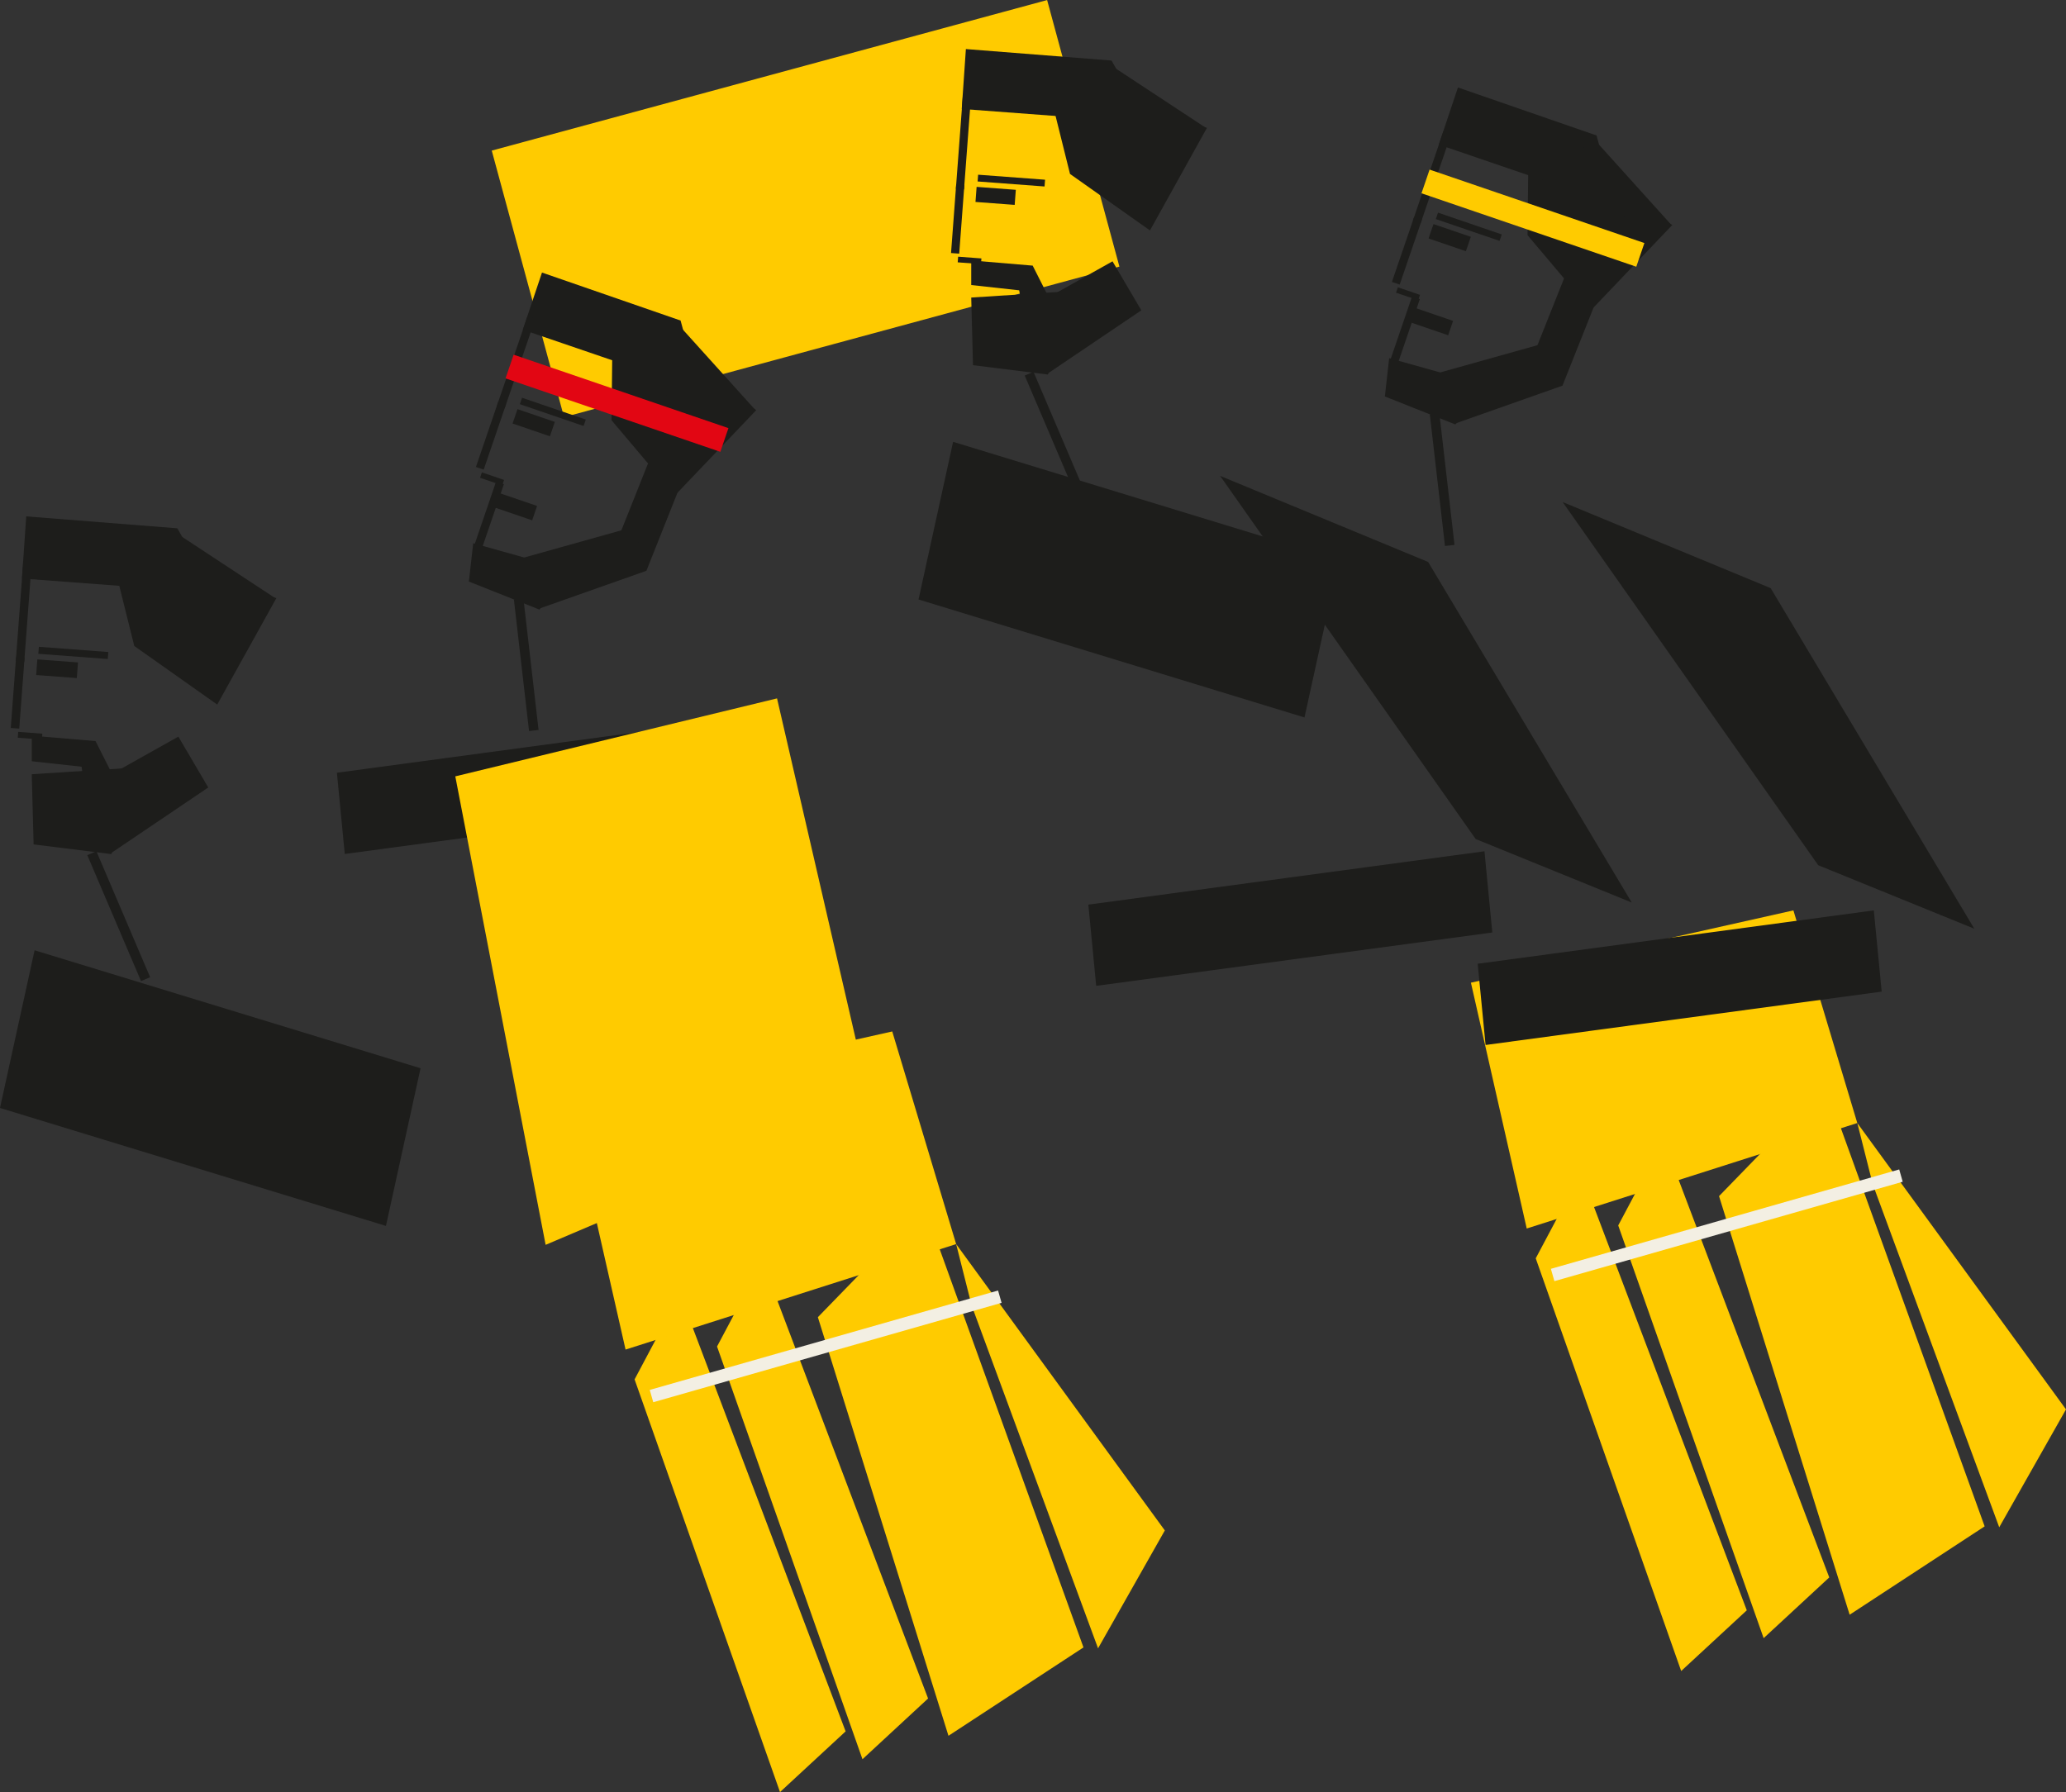
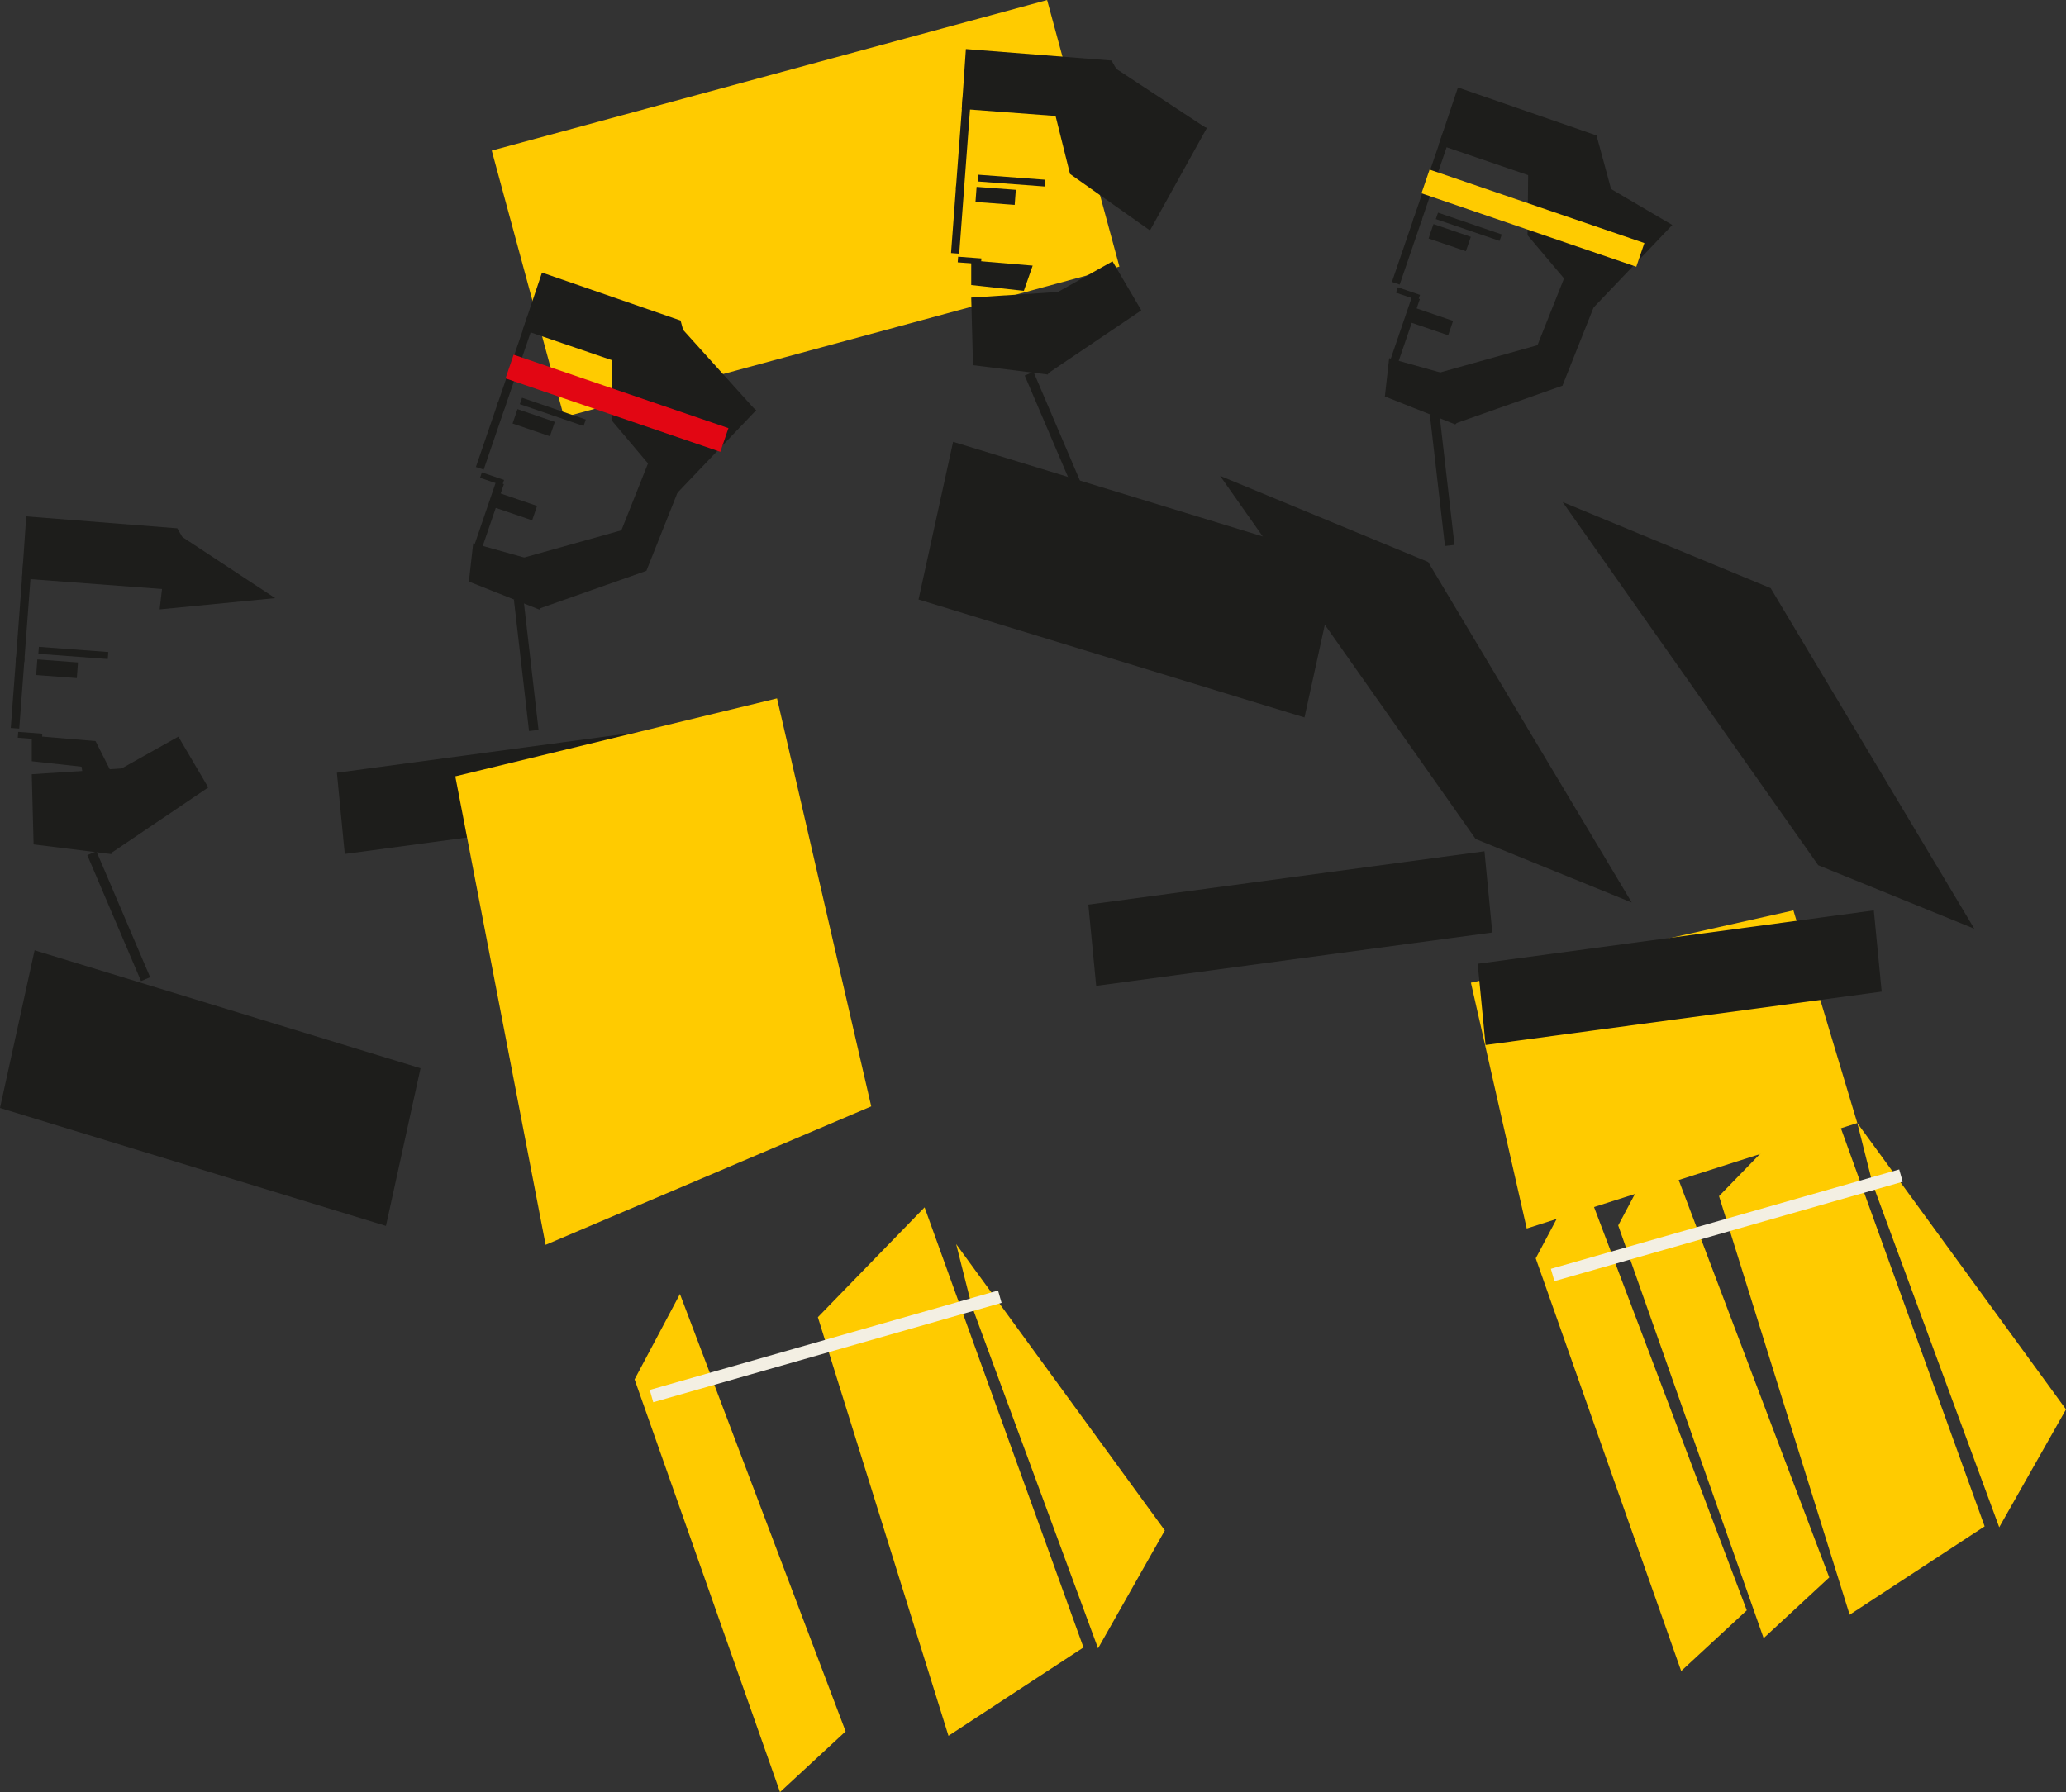
<svg xmlns="http://www.w3.org/2000/svg" id="uuid-b97c9dad-d804-4e82-80d3-dbd83a8f2032" data-name="Слой 2" viewBox="0 0 874.41 758.67">
  <rect x="0" y="0" width="874.41" height="758.67" fill="#333333" stroke="none" />
  <defs>
    <style> .uuid-306fe208-dfb3-4e11-8d9f-d030d2f4e3ec { fill: #e20613; } .uuid-306fe208-dfb3-4e11-8d9f-d030d2f4e3ec, .uuid-f2c4415f-2090-4661-8f14-01db5a0f4af5, .uuid-4516a387-6821-41fe-8013-8c10e530da2d, .uuid-5df7d96e-680d-4951-9cee-14b413e7e1c7, .uuid-f82e4a70-5d30-482c-af3e-79489b0314ff, .uuid-0ca4711e-a033-40f5-861b-d9ab949a21a5 { stroke-width: 0px; } .uuid-f2c4415f-2090-4661-8f14-01db5a0f4af5, .uuid-4516a387-6821-41fe-8013-8c10e530da2d { fill: #ffcb00; } .uuid-f2c4415f-2090-4661-8f14-01db5a0f4af5, .uuid-0ca4711e-a033-40f5-861b-d9ab949a21a5 { fill-rule: evenodd; } .uuid-5df7d96e-680d-4951-9cee-14b413e7e1c7 { fill: #f3efe3; } .uuid-f82e4a70-5d30-482c-af3e-79489b0314ff, .uuid-0ca4711e-a033-40f5-861b-d9ab949a21a5 { fill: #1d1d1b; } </style>
  </defs>
  <g id="uuid-6d478ebd-a341-4f3b-90d2-65314dd9eef0" data-name="Слой 3">
    <g>
      <polygon class="uuid-f2c4415f-2090-4661-8f14-01db5a0f4af5" points="669.19 496.56 739.31 681.72 711.54 707.42 649.98 532.71 669.19 496.56" />
      <polygon class="uuid-f2c4415f-2090-4661-8f14-01db5a0f4af5" points="704.09 482.65 774.21 667.8 746.44 693.51 684.89 518.79 704.09 482.65" />
      <polygon class="uuid-f2c4415f-2090-4661-8f14-01db5a0f4af5" points="786.08 475.43 874.41 596.66 846.15 646.57 792.65 501.44 786.08 475.43" />
      <polygon class="uuid-f2c4415f-2090-4661-8f14-01db5a0f4af5" points="772.73 459.88 839.98 646.18 782.84 683.59 727.56 506.38 772.73 459.88" />
      <rect class="uuid-5df7d96e-680d-4951-9cee-14b413e7e1c7" x="654.18" y="516.04" width="153.31" height="5.42" transform="translate(-114.3 220.48) rotate(-15.93)" />
      <polygon class="uuid-f2c4415f-2090-4661-8f14-01db5a0f4af5" points="622.55 416.02 646.17 520.09 786.08 475.43 759.04 385.41 622.55 416.02" />
    </g>
    <g>
      <polygon class="uuid-f2c4415f-2090-4661-8f14-01db5a0f4af5" points="287.78 547.81 357.9 732.97 330.13 758.67 268.58 583.96 287.78 547.81" />
-       <polygon class="uuid-f2c4415f-2090-4661-8f14-01db5a0f4af5" points="322.68 533.89 392.8 719.05 365.03 744.76 303.48 570.04 322.68 533.89" />
      <polygon class="uuid-f2c4415f-2090-4661-8f14-01db5a0f4af5" points="404.68 526.68 493 647.91 464.74 697.82 411.24 552.69 404.68 526.68" />
      <polygon class="uuid-f2c4415f-2090-4661-8f14-01db5a0f4af5" points="391.32 511.13 458.57 697.43 401.43 734.84 346.15 557.63 391.32 511.13" />
      <rect class="uuid-5df7d96e-680d-4951-9cee-14b413e7e1c7" x="272.78" y="567.29" width="153.31" height="5.42" transform="translate(-143.01 117.78) rotate(-15.93)" />
-       <polygon class="uuid-f2c4415f-2090-4661-8f14-01db5a0f4af5" points="241.14 467.27 264.76 571.34 404.68 526.68 377.63 436.66 241.14 467.27" />
    </g>
    <rect class="uuid-4516a387-6821-41fe-8013-8c10e530da2d" x="219.18" y="29.83" width="243.54" height="116.92" transform="translate(-11.22 92.32) rotate(-15.17)" />
    <polygon class="uuid-0ca4711e-a033-40f5-861b-d9ab949a21a5" points="835.6 393.17 749.42 248.99 661.37 212.54 769.54 366.29 835.6 393.17" />
    <polygon class="uuid-0ca4711e-a033-40f5-861b-d9ab949a21a5" points="690.62 382.08 604.44 237.9 516.39 201.46 624.56 355.2 690.62 382.08" />
    <polygon class="uuid-0ca4711e-a033-40f5-861b-d9ab949a21a5" points="388.76 253.79 552.11 303.73 566.75 236.98 403.39 187.04 388.76 253.79" />
    <polygon class="uuid-0ca4711e-a033-40f5-861b-d9ab949a21a5" points="628.75 442.39 796.4 419.8 793.07 385.41 625.42 408 628.75 442.39" />
    <polygon class="uuid-0ca4711e-a033-40f5-861b-d9ab949a21a5" points="463.95 417.36 631.6 394.77 628.28 360.38 460.63 382.97 463.95 417.36" />
    <polygon class="uuid-0ca4711e-a033-40f5-861b-d9ab949a21a5" points="145.92 361.53 313.57 338.94 310.24 304.54 142.59 327.13 145.92 361.53" />
    <g>
      <rect class="uuid-f82e4a70-5d30-482c-af3e-79489b0314ff" x="582.36" y="201.02" width="56.09" height="4.06" transform="translate(478.5 832.68) rotate(-96.57)" />
      <polygon class="uuid-0ca4711e-a033-40f5-861b-d9ab949a21a5" points="646.93 59.49 646.51 99.56 673.34 131.35 707.78 95.24 646.93 59.49" />
      <polygon class="uuid-0ca4711e-a033-40f5-861b-d9ab949a21a5" points="617.06 37.03 608.95 61.22 683.71 86.79 675.72 57.35 617.06 37.03" />
      <rect class="uuid-f82e4a70-5d30-482c-af3e-79489b0314ff" x="640.13" y="132.19" width="43.12" height="16.17" transform="translate(286.74 703.24) rotate(-68.3)" />
      <polygon class="uuid-0ca4711e-a033-40f5-861b-d9ab949a21a5" points="656.24 144.59 608.29 158.02 615.81 179.33 661.23 163.3 656.24 144.59" />
      <polygon class="uuid-0ca4711e-a033-40f5-861b-d9ab949a21a5" points="587.95 151.62 586.13 167.84 615.95 179.7 630.29 163.49 587.95 151.62" />
      <rect class="uuid-f82e4a70-5d30-482c-af3e-79489b0314ff" x="590.97" y="123.17" width="9.92" height="2.41" transform="translate(1119.55 434.89) rotate(-161.12)" />
      <rect class="uuid-f82e4a70-5d30-482c-af3e-79489b0314ff" x="610.34" y="92.25" width="6.43" height="16.7" transform="translate(319.84 648.6) rotate(-71.12)" />
      <rect class="uuid-f82e4a70-5d30-482c-af3e-79489b0314ff" x="602.83" y="127.83" width="6.43" height="16.7" transform="translate(281.1 665.56) rotate(-71.12)" />
      <rect class="uuid-f82e4a70-5d30-482c-af3e-79489b0314ff" x="620.2" y="81.74" width="2.88" height="28.52" transform="translate(329.66 653.13) rotate(-71.12)" />
      <rect class="uuid-f82e4a70-5d30-482c-af3e-79489b0314ff" x="593.75" y="91.46" width="3.48" height="29.22" transform="translate(66.36 -186.97) rotate(18.88)" />
      <rect class="uuid-f82e4a70-5d30-482c-af3e-79489b0314ff" x="592.83" y="125.26" width="3.48" height="29.22" transform="translate(77.24 -184.86) rotate(18.88)" />
      <rect class="uuid-f82e4a70-5d30-482c-af3e-79489b0314ff" x="604.36" y="55.03" width="3.47" height="40.04" transform="translate(56.89 -192.08) rotate(18.88)" />
-       <polygon class="uuid-0ca4711e-a033-40f5-861b-d9ab949a21a5" points="707.31 95.12 672.48 56.5 660.34 87.66 707.31 95.12" />
      <rect class="uuid-4516a387-6821-41fe-8013-8c10e530da2d" x="600.77" y="87.05" width="96.08" height="10.6" transform="translate(64.78 -204.97) rotate(18.88)" />
    </g>
    <g>
      <rect class="uuid-f82e4a70-5d30-482c-af3e-79489b0314ff" x="418.59" y="181.87" width="55.87" height="4.04" transform="translate(452.56 666.76) rotate(-113.1)" />
      <polygon class="uuid-0ca4711e-a033-40f5-861b-d9ab949a21a5" points="443.23 34.92 452.87 73.64 486.71 97.55 510.84 54.11 443.23 34.92" />
      <polygon class="uuid-0ca4711e-a033-40f5-861b-d9ab949a21a5" points="408.8 20.77 407.05 46.12 485.52 52 470.44 25.63 408.8 20.77" />
      <polygon class="uuid-0ca4711e-a033-40f5-861b-d9ab949a21a5" points="470.86 110.63 427.56 134.92 443.3 158.23 483.05 131.38 470.86 110.63" />
      <polygon class="uuid-0ca4711e-a033-40f5-861b-d9ab949a21a5" points="411.06 125.97 411.81 154.6 443.52 158.56 455.31 123.12 411.06 125.97" />
      <polygon class="uuid-0ca4711e-a033-40f5-861b-d9ab949a21a5" points="411.06 110.26 411.06 120.67 433.33 123.12 437.07 112.45 411.06 110.26" />
      <rect class="uuid-f82e4a70-5d30-482c-af3e-79489b0314ff" x="405.41" y="109.06" width="9.88" height="2.4" transform="translate(811.31 250.88) rotate(-175.71)" />
      <rect class="uuid-f82e4a70-5d30-482c-af3e-79489b0314ff" x="418.17" y="74.6" width="6.4" height="16.64" transform="translate(307.19 496.91) rotate(-85.71)" />
      <rect class="uuid-f82e4a70-5d30-482c-af3e-79489b0314ff" x="426.58" y="62.25" width="2.87" height="28.41" transform="translate(319.78 497.55) rotate(-85.71)" />
      <rect class="uuid-f82e4a70-5d30-482c-af3e-79489b0314ff" x="403.6" y="78.17" width="3.47" height="29.1" transform="translate(8.07 -30.04) rotate(4.29)" />
      <rect class="uuid-f82e4a70-5d30-482c-af3e-79489b0314ff" x="406.05" y="40.22" width="3.46" height="39.87" transform="translate(5.64 -30.31) rotate(4.29)" />
-       <polygon class="uuid-0ca4711e-a033-40f5-861b-d9ab949a21a5" points="437.07 112.45 446.38 130.88 433.99 139.5 430.83 119.44 437.07 112.45" />
      <polygon class="uuid-0ca4711e-a033-40f5-861b-d9ab949a21a5" points="510.36 54.11 467.1 25.63 463.22 58.71 510.36 54.11" />
    </g>
    <polygon class="uuid-f2c4415f-2090-4661-8f14-01db5a0f4af5" points="192.7 328.67 230.93 527 368.74 468.38 328.87 295.66 192.7 328.67" />
    <g>
      <rect class="uuid-f82e4a70-5d30-482c-af3e-79489b0314ff" x="194.69" y="279.38" width="56.09" height="4.06" transform="translate(-31.36 534.86) rotate(-96.57)" />
      <polygon class="uuid-0ca4711e-a033-40f5-861b-d9ab949a21a5" points="259.26 137.85 258.83 177.91 285.67 209.71 320.1 173.6 259.26 137.85" />
      <polygon class="uuid-0ca4711e-a033-40f5-861b-d9ab949a21a5" points="229.39 115.39 221.27 139.58 296.03 165.14 288.05 135.7 229.39 115.39" />
      <rect class="uuid-f82e4a70-5d30-482c-af3e-79489b0314ff" x="252.45" y="210.55" width="43.12" height="16.17" transform="translate(-30.43 392.41) rotate(-68.3)" />
      <polygon class="uuid-0ca4711e-a033-40f5-861b-d9ab949a21a5" points="268.56 222.95 220.62 236.37 228.14 257.68 273.55 241.66 268.56 222.95" />
      <polygon class="uuid-0ca4711e-a033-40f5-861b-d9ab949a21a5" points="200.28 229.97 198.45 246.2 228.27 258.06 242.62 241.85 200.28 229.97" />
      <rect class="uuid-f82e4a70-5d30-482c-af3e-79489b0314ff" x="203.29" y="201.53" width="9.92" height="2.41" transform="translate(339.7 461.94) rotate(-161.12)" />
      <rect class="uuid-f82e4a70-5d30-482c-af3e-79489b0314ff" x="222.67" y="170.61" width="6.43" height="16.7" transform="translate(-16.54 334.78) rotate(-71.12)" />
      <rect class="uuid-f82e4a70-5d30-482c-af3e-79489b0314ff" x="215.16" y="206.18" width="6.43" height="16.7" transform="translate(-55.28 351.74) rotate(-71.12)" />
      <rect class="uuid-f82e4a70-5d30-482c-af3e-79489b0314ff" x="232.52" y="160.09" width="2.88" height="28.52" transform="translate(-6.71 339.32) rotate(-71.12)" />
      <rect class="uuid-f82e4a70-5d30-482c-af3e-79489b0314ff" x="206.07" y="169.82" width="3.48" height="29.22" transform="translate(70.85 -57.32) rotate(18.88)" />
      <rect class="uuid-f82e4a70-5d30-482c-af3e-79489b0314ff" x="205.16" y="203.61" width="3.48" height="29.22" transform="translate(81.74 -55.21) rotate(18.88)" />
      <rect class="uuid-f82e4a70-5d30-482c-af3e-79489b0314ff" x="216.69" y="133.38" width="3.47" height="40.04" transform="translate(61.39 -62.42) rotate(18.88)" />
      <polygon class="uuid-0ca4711e-a033-40f5-861b-d9ab949a21a5" points="319.63 173.48 284.8 134.86 272.66 166.02 319.63 173.48" />
      <rect class="uuid-306fe208-dfb3-4e11-8d9f-d030d2f4e3ec" x="213.1" y="165.41" width="96.08" height="10.6" transform="translate(69.28 -75.31) rotate(18.88)" />
    </g>
    <polygon class="uuid-0ca4711e-a033-40f5-861b-d9ab949a21a5" points="0 469.05 163.35 518.99 177.99 452.24 14.64 402.3 0 469.05" />
    <g>
      <rect class="uuid-f82e4a70-5d30-482c-af3e-79489b0314ff" x="21.26" y="385.77" width="57.97" height="4.19" transform="translate(-286.81 586.25) rotate(-113.1)" />
-       <polygon class="uuid-0ca4711e-a033-40f5-861b-d9ab949a21a5" points="46.82 233.29 56.83 273.47 91.94 298.28 116.97 253.21 46.82 233.29" />
      <polygon class="uuid-0ca4711e-a033-40f5-861b-d9ab949a21a5" points="11.1 218.61 9.29 244.91 90.7 251.02 75.05 223.66 11.1 218.61" />
      <polygon class="uuid-0ca4711e-a033-40f5-861b-d9ab949a21a5" points="75.49 311.85 30.56 337.05 46.9 361.24 88.14 333.38 75.49 311.85" />
      <polygon class="uuid-0ca4711e-a033-40f5-861b-d9ab949a21a5" points="13.44 327.77 14.22 357.48 47.13 361.58 59.35 324.81 13.44 327.77" />
      <polygon class="uuid-0ca4711e-a033-40f5-861b-d9ab949a21a5" points="13.44 311.46 13.44 322.27 36.56 324.81 40.43 313.73 13.44 311.46" />
      <rect class="uuid-f82e4a70-5d30-482c-af3e-79489b0314ff" x="7.58" y="310.22" width="10.25" height="2.49" transform="translate(2.09 623) rotate(-175.71)" />
      <rect class="uuid-f82e4a70-5d30-482c-af3e-79489b0314ff" x="20.83" y="274.47" width="6.64" height="17.26" transform="translate(-259.96 286.01) rotate(-85.71)" />
      <rect class="uuid-f82e4a70-5d30-482c-af3e-79489b0314ff" x="29.54" y="261.65" width="2.97" height="29.47" transform="translate(-246.9 286.67) rotate(-85.71)" />
      <rect class="uuid-f82e4a70-5d30-482c-af3e-79489b0314ff" x="5.7" y="278.17" width="3.6" height="30.19" transform="translate(21.94 .26) rotate(4.29)" />
      <rect class="uuid-f82e4a70-5d30-482c-af3e-79489b0314ff" x="8.24" y="238.8" width="3.59" height="41.37" transform="translate(19.42 -.02) rotate(4.29)" />
      <polygon class="uuid-0ca4711e-a033-40f5-861b-d9ab949a21a5" points="40.43 313.73 50.09 332.86 37.24 341.81 33.96 320.99 40.43 313.73" />
      <polygon class="uuid-0ca4711e-a033-40f5-861b-d9ab949a21a5" points="116.47 253.21 71.59 223.66 67.56 257.98 116.47 253.21" />
    </g>
  </g>
</svg>